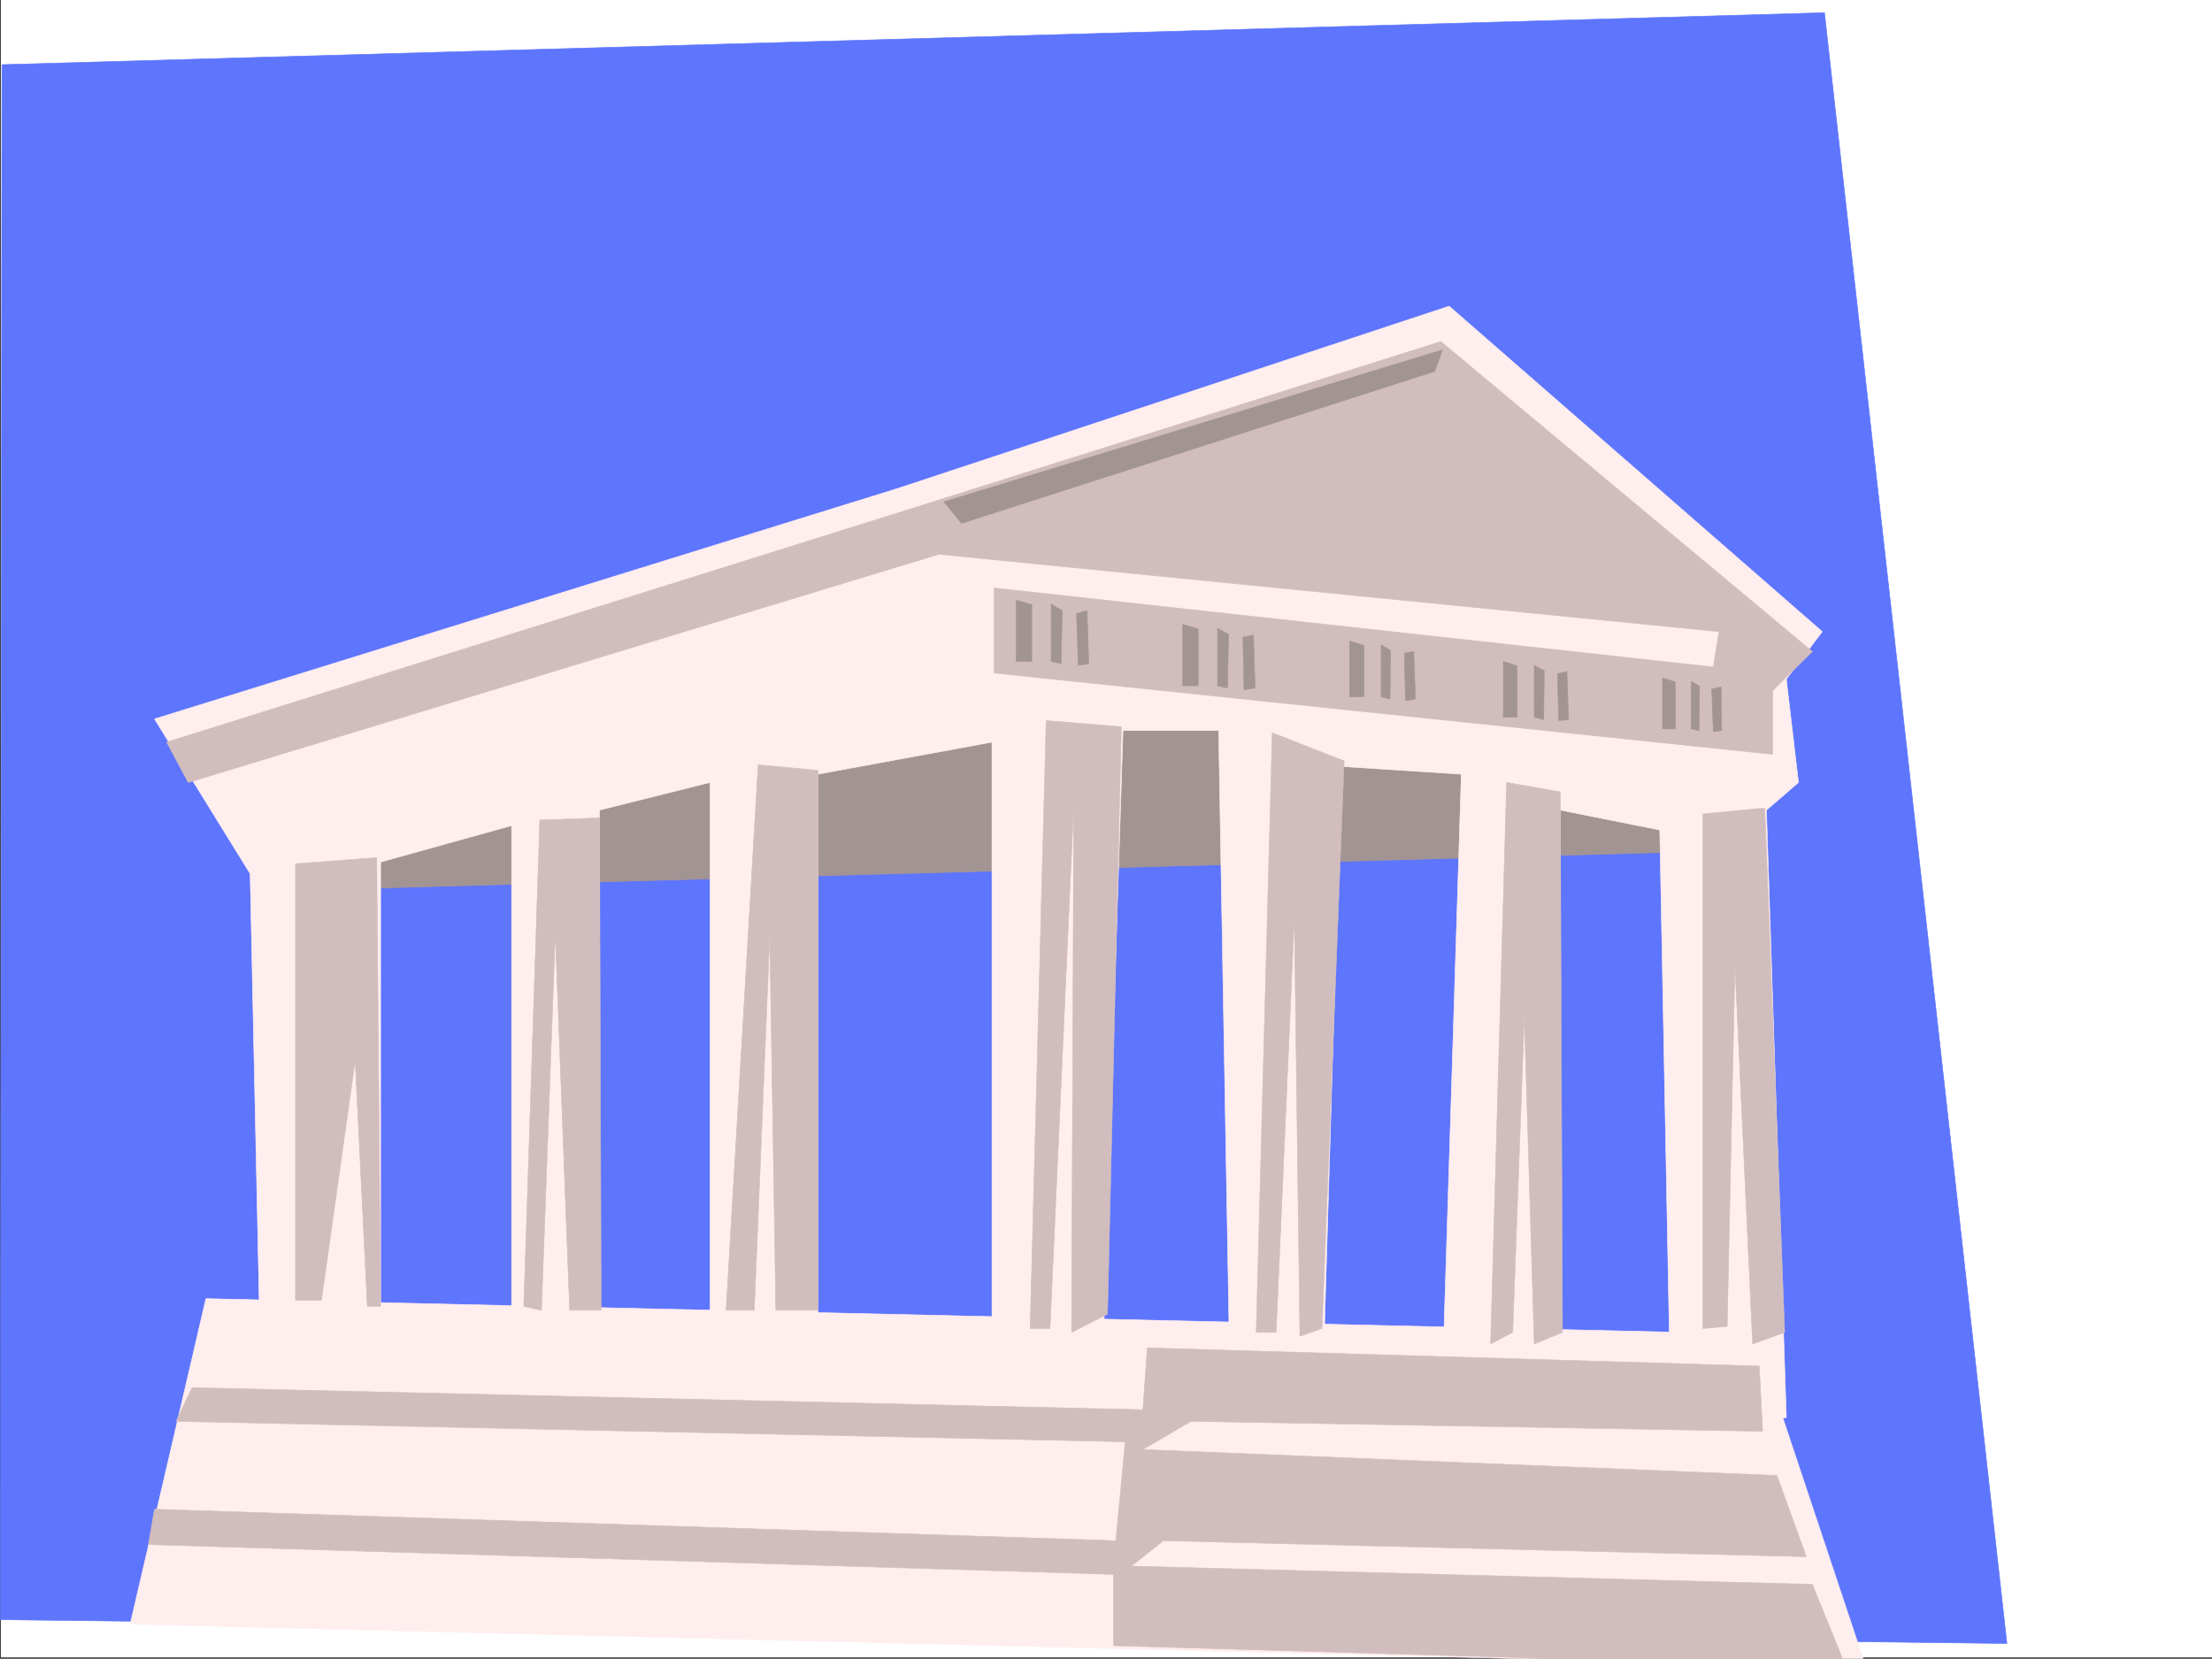
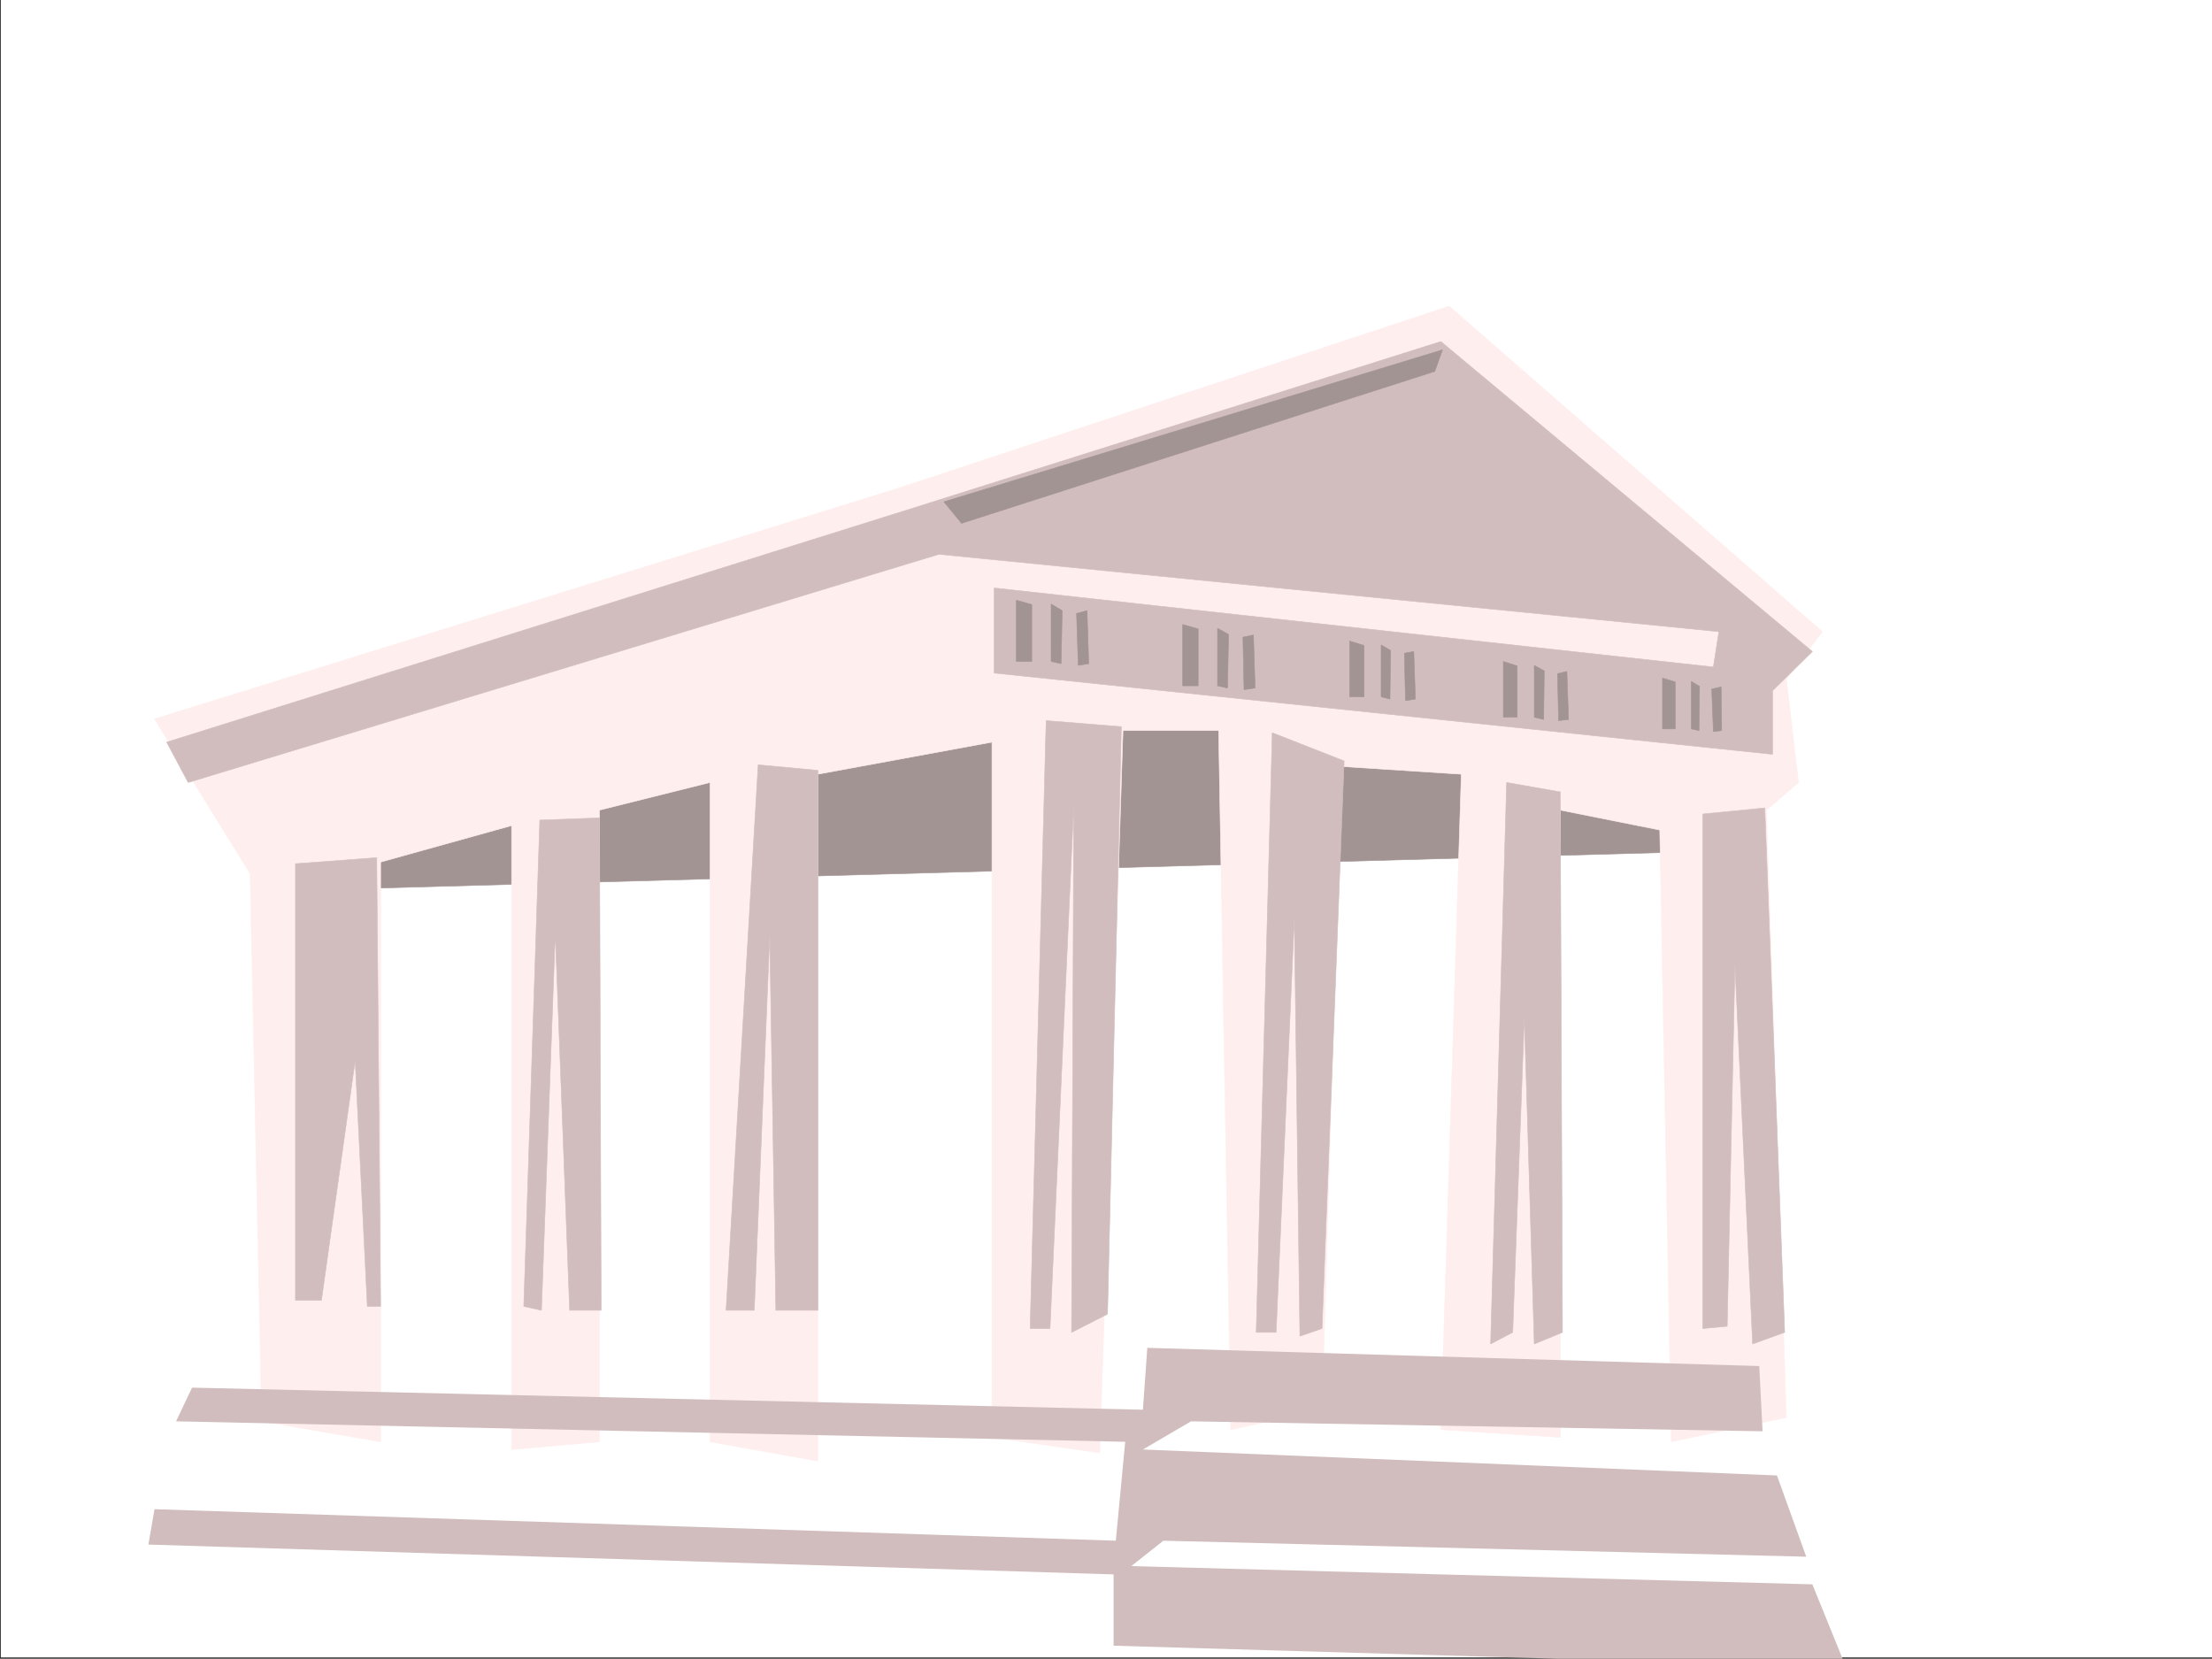
<svg xmlns="http://www.w3.org/2000/svg" width="2998.129" height="2248.25">
  <rect width="100%" height="100%" fill="#333333" stroke="none" />
  <defs>
    <clipPath id="a">
      <path d="M0 0h2997v2244.137H0Zm0 0" />
    </clipPath>
    <clipPath id="b">
-       <path d="M175 1758h2353v488.09H175Zm0 0" />
+       <path d="M175 1758h2353H175Zm0 0" />
    </clipPath>
    <clipPath id="c">
-       <path d="M174 1757h2355v489.09H174Zm0 0" />
-     </clipPath>
+       </clipPath>
    <clipPath id="d">
      <path d="M200 1824h2301v422.09H200Zm0 0" />
    </clipPath>
    <clipPath id="e">
      <path d="M199 1824h2303v422.09H199Zm0 0" />
    </clipPath>
  </defs>
  <path fill="#fff" d="M1.114 2246.297h2997.015V0H1.114Zm0 0" />
  <g clip-path="url(#a)" transform="translate(1.114 2.16)">
    <path fill="#fff" fill-rule="evenodd" stroke="#fff" stroke-linecap="square" stroke-linejoin="bevel" stroke-miterlimit="10" stroke-width=".743" d="M.742 2244.137h2995.531V-2.16H.743Zm0 0" />
  </g>
-   <path fill="#5e75fd" fill-rule="evenodd" stroke="#5e75fd" stroke-linecap="square" stroke-linejoin="bevel" stroke-miterlimit="10" stroke-width=".743" d="m2.598 87.625 2470.3-70.383 247.27 2210.324L.371 2195.348Zm0 0" />
  <path fill="#a39494" fill-rule="evenodd" stroke="#a39494" stroke-linecap="square" stroke-linejoin="bevel" stroke-miterlimit="10" stroke-width=".743" d="m458.153 1205.18 1843.176-50.95-114.641-130.32-1069.192-94.387-651.093 181.27Zm0 0" />
  <path fill="#fee" fill-rule="evenodd" stroke="#fee" stroke-linecap="square" stroke-linejoin="bevel" stroke-miterlimit="10" stroke-width=".743" d="m354.774 1926.457-15.758-742.273-129.617-209.735 1007.02-312.328 747.75-247.152 505.718 441.164-48.68 64.398 16.461 140.055-43.437 37.46 26.976 823.173-155.851 32.96-15.719-829.156-134.895-26.976v850.148l-161.835-10.515 27.722-888.313-162.578-10.48-26.234 871.851-123.598 26.942-16.5-947.473h-129.617l-31.473 978.95-146.117-20.962v-942.27l-236.008 43.442v931.008l-146.117-26.195v-893.594l-149.832 37.46v856.134l-119.137 10.476v-845.613l-177.554 49.422v785.715zm0 0" />
  <g clip-path="url(#b)" transform="translate(1.114 2.16)">
-     <path fill="#fee" fill-rule="evenodd" d="m175.324 2199.172 102.637-441.168 2099.437 47.937 150.575 451.684zm0 0" />
-   </g>
+     </g>
  <g clip-path="url(#c)" transform="translate(1.114 2.16)">
-     <path fill="none" stroke="#fee" stroke-linecap="square" stroke-linejoin="bevel" stroke-miterlimit="10" stroke-width=".743" d="m175.324 2199.172 102.637-441.168 2099.437 47.937 150.575 451.684Zm0 0" />
-   </g>
+     </g>
  <path fill="#d1bdbd" fill-rule="evenodd" stroke="#d1bdbd" stroke-linecap="square" stroke-linejoin="bevel" stroke-miterlimit="10" stroke-width=".743" d="m1229.13 691.328 723.777-228.422 503.53 420.168-53.956 53.176v86.137L1347.524 912.28V796.937l974.762 107.133 7.507-47.937-1057.187-104.867-1017.5 309.32-29.207-54.66Zm0 0" />
  <path fill="#d1bdbd" fill-rule="evenodd" stroke="#d1bdbd" stroke-linecap="square" stroke-linejoin="bevel" stroke-miterlimit="10" stroke-width=".743" d="m1417.942 976.719-21.7 823.914h26.938l32.219-710.836-2.973 716.074 48.68-24.71 18.73-796.192zm306.465 16.461-21.739 812.691h26.977l24.71-562.492 7.509 567.734 29.953-10.48 29.988-769.254zm317.687 67.406-21.738 761.004 29.949-15.719 15.758-427.676 13.488 443.395 38.203-15.719-3.012-732.535zm265.957 42.699v697.348l32.965-3.012 10.516-489.844 23.968 513.813 43.442-15.719L2392 1095.074zm-1280.445-66.664 80.898 7.504v731.797h-56.93l-8.25-508.574-20.995 508.574h-38.204zm-295.988 74.914 80.937-3.012 2.23 667.399h-42.699l-19.468-510.84-18.73 510.84-23.97-5.238zm-331.138 59.156 110.106-8.21 5.278 608.203h-17.985l-16.5-333.329-45.707 325.079h-35.191zm0 0" />
  <g clip-path="url(#d)" transform="translate(1.114 2.16)">
    <path fill="#d1bdbd" fill-rule="evenodd" d="m259.234 1878.629 1288.735 29.95 5.984-83.907 829.426 24.71 4.496 88.403-774.727-13.488-65.18 38.2 859.38 35.19 39.726 110.106-871.383-21.7-43.48 34.446 923.113 24.711 45.668 112.375-992.75-29.207v-96.656l-1308.207-40.43 8.25-47.938 1302.969 42.7L1524 1952.02l-1286.469-27.723Zm0 0" />
  </g>
  <g clip-path="url(#e)" transform="translate(1.114 2.16)">
-     <path fill="none" stroke="#d1bdbd" stroke-linecap="square" stroke-linejoin="bevel" stroke-miterlimit="10" stroke-width=".743" d="m259.234 1878.629 1288.735 29.95 5.984-83.907 829.426 24.71 4.496 88.403-774.727-13.488-65.18 38.2 859.38 35.19 39.726 110.106-871.383-21.7-43.48 34.446 923.113 24.711 45.668 112.375-992.75-29.207v-96.656l-1308.207-40.43 8.25-47.937 1302.969 42.699L1524 1952.02l-1286.469-27.723Zm0 0" />
-   </g>
+     </g>
  <path fill="#a39494" fill-rule="evenodd" stroke="#a39494" stroke-linecap="square" stroke-linejoin="bevel" stroke-miterlimit="10" stroke-width=".743" d="m1279.332 680.105 23.97 29.208 641.394-205.977 10.48-29.211zm98.18 133.332v83.125h20.957v-77.144zm47.195 5.239v77.886l13.489 3.012 1.484-71.906zm34.446 12.746 2.27 70.379 14.23-2.227-2.27-71.906zM1603 846.398v83.125h20.996V852.38Zm47.235 5.239v77.886l13.488 3.012 1.488-72.687zm34.445 11.965 1.488 71.164 15.012-2.23-2.266-71.907zm144.594 5.238v75.66h19.512v-69.637zm42.734 5.242V944.5l11.965 3.012.781-65.926zm31.477 11.258 1.484 64.398 13.492-2.226-2.27-64.438zm134.113 11.222v75.66h18.73v-69.675zm41.953 5.238v70.423l12.746 3.007.746-65.921zm31.477 11.263 1.484 63.656 13.492-1.489-2.27-65.18zm142.324 5.984v68.894h17.242v-63.656zm38.984 4.496v64.398l10.477 2.266.742-59.941zm27.719 10.477 2.23 57.675 11.262-1.488-.746-59.195zm0 0" />
</svg>